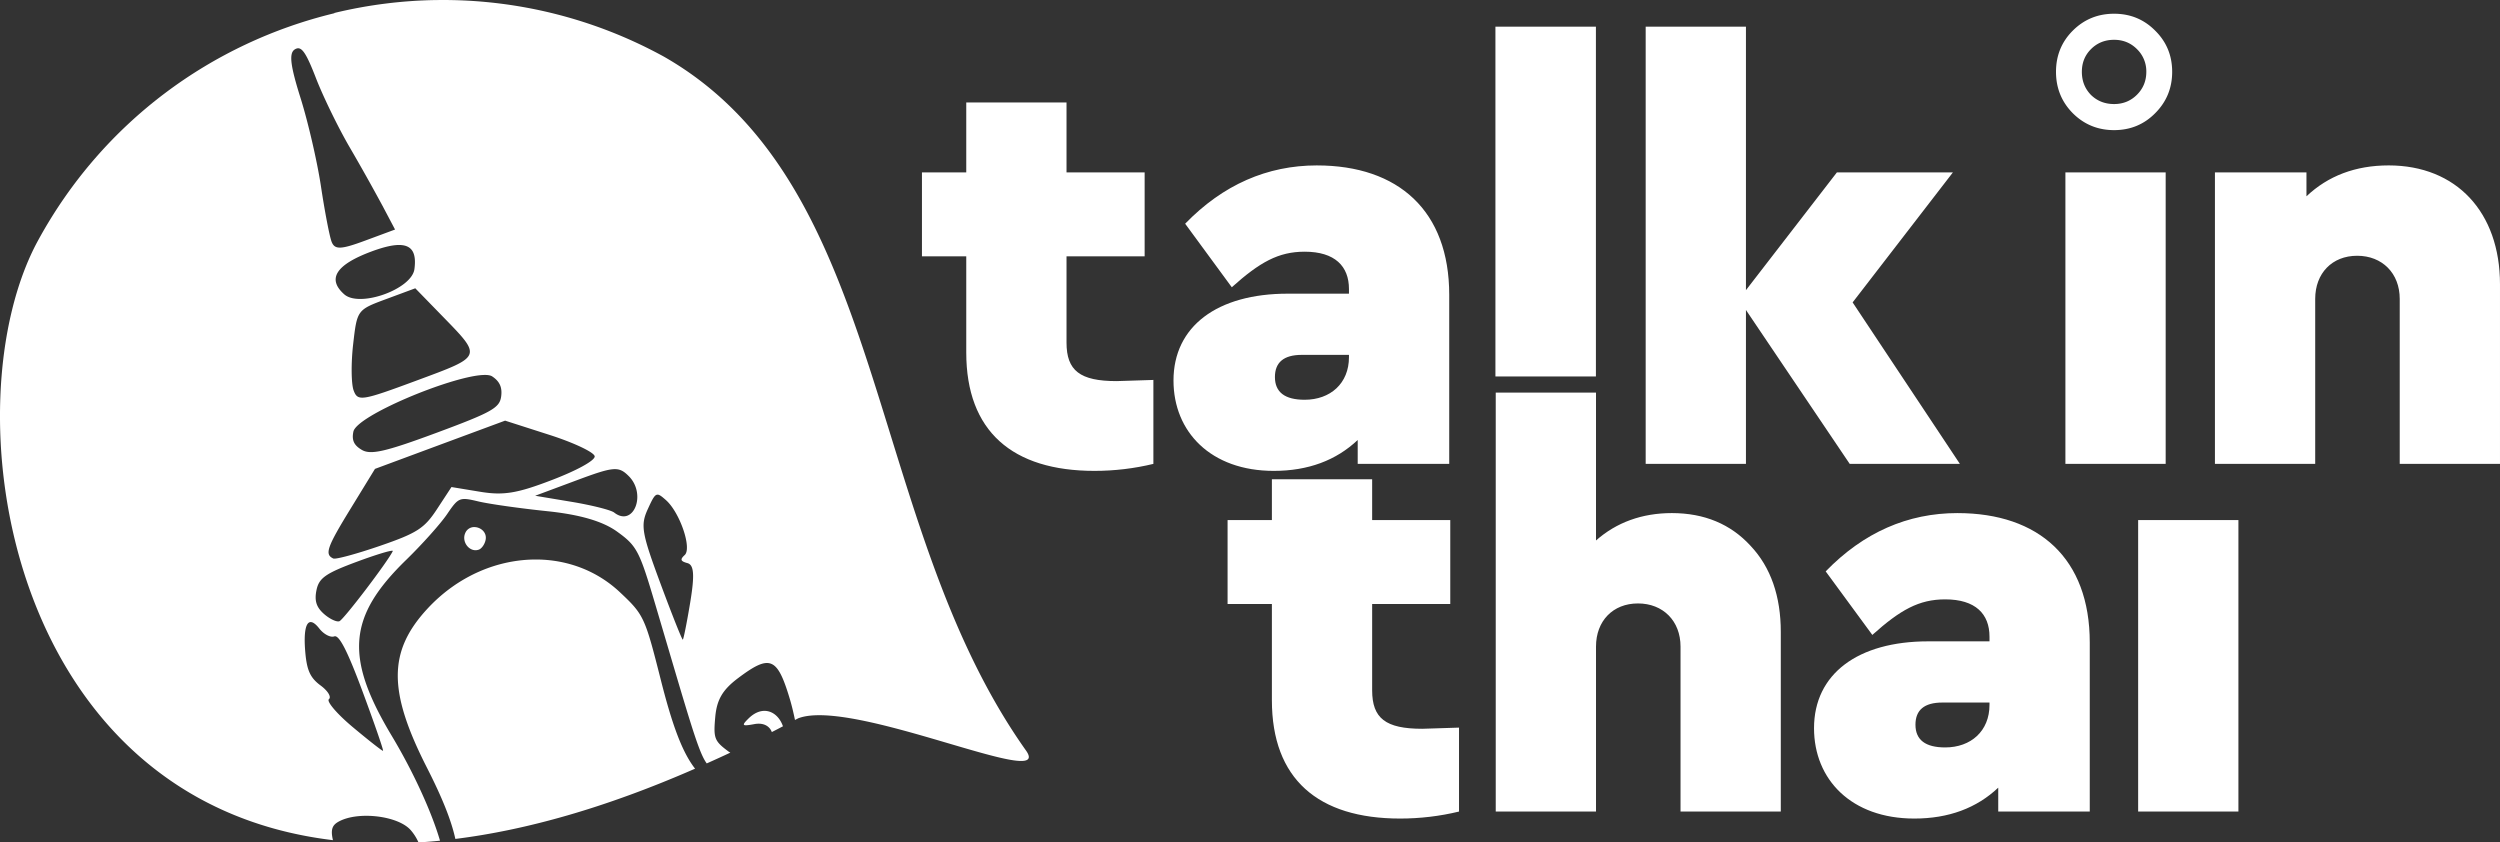
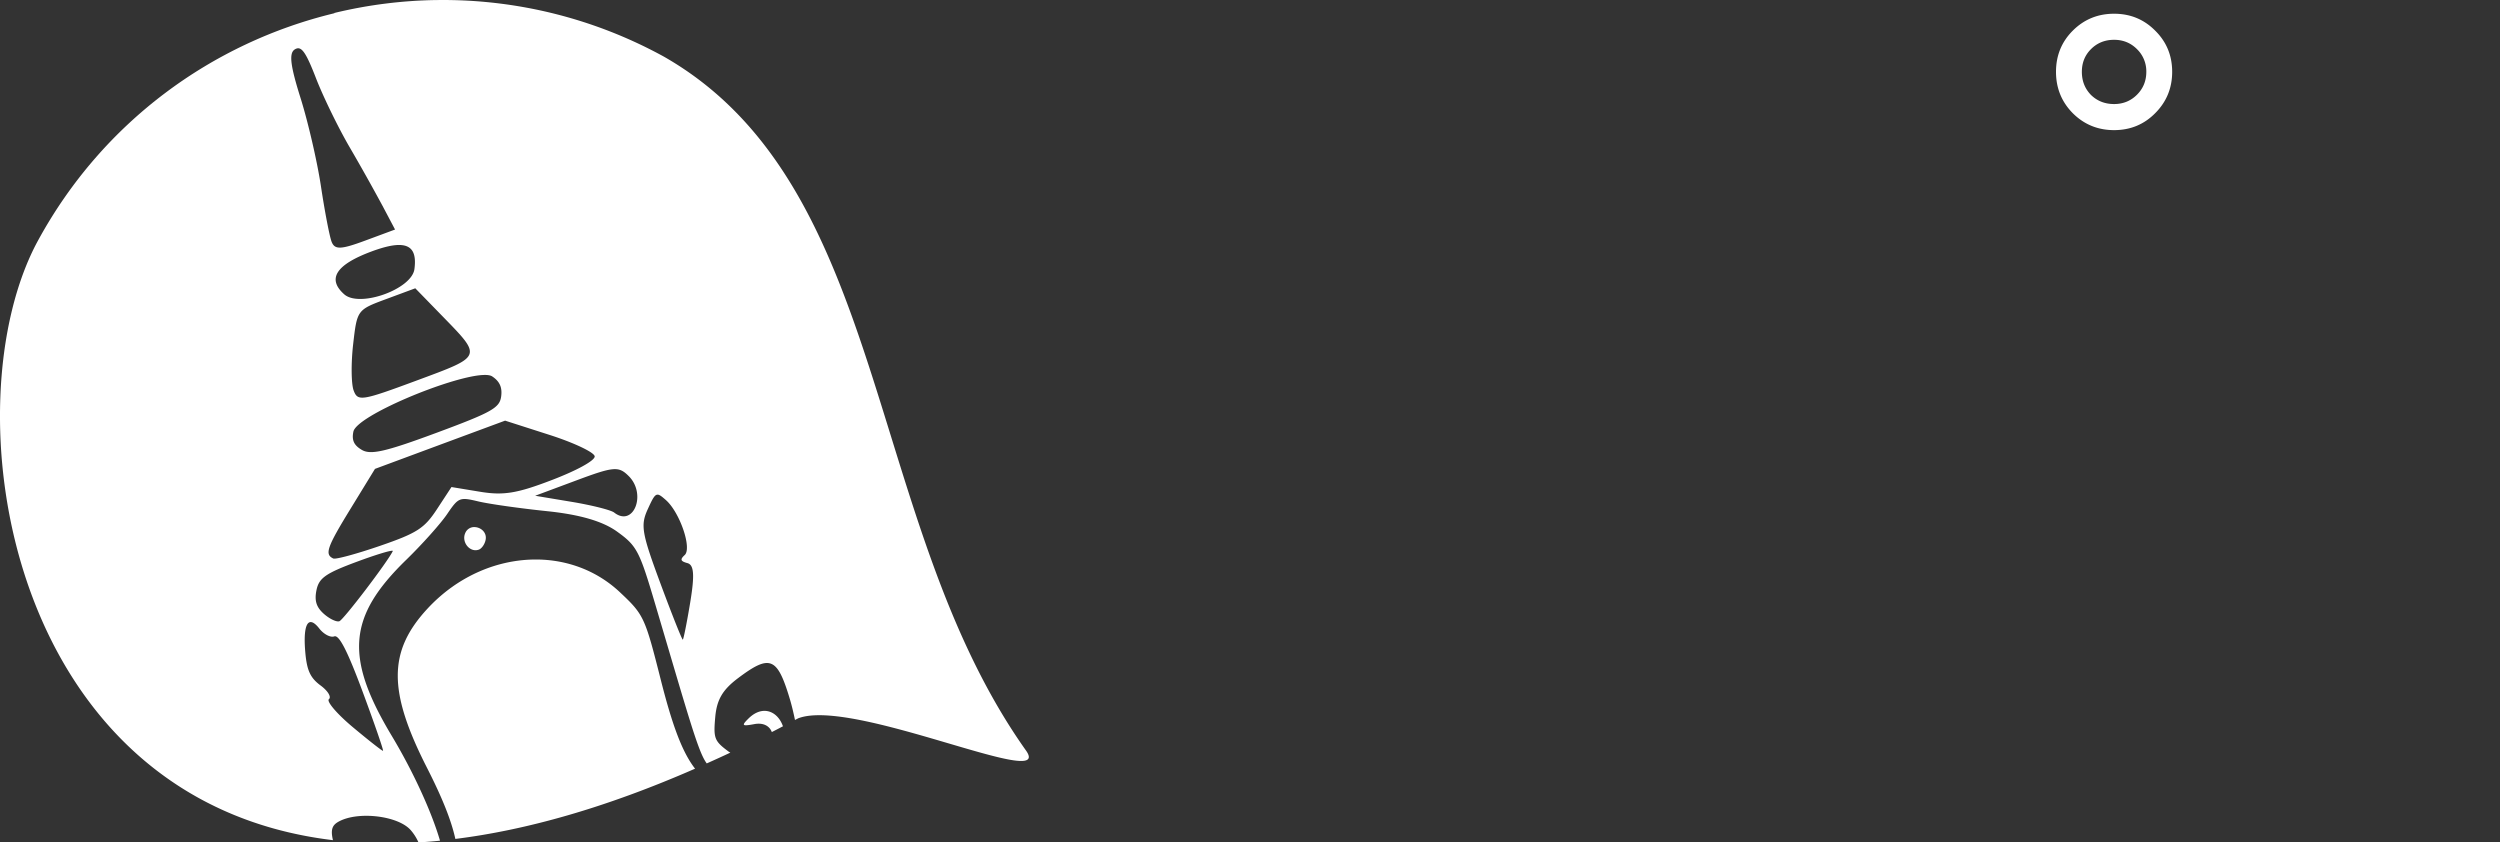
<svg xmlns="http://www.w3.org/2000/svg" xml:space="preserve" width="171.541" height="57.805" aria-label="Talk in Georgian logo" viewBox="0 -18 171.541 57.805">
  <rect x="0" y="-18" width="171.541" height="57.805" fill="#333333" stroke="none" />
-   <path d="M30.01-17.998c-2.39.03-4.76.33-7.064.887l-.006.02C14.578-15.07 7.064-9.661 2.617-1.51-3.477 9.636.214 36.936 22.846 39.649c-.183-.772-.02-1.05.406-1.281 1.334-.723 4.067-.394 4.93.593.231.265.404.55.535.844.484-.029.977-.07 1.475-.119-.548-1.896-1.796-4.669-3.31-7.193-3.244-5.406-3.016-8.183.99-12.078 1.094-1.065 2.355-2.474 2.802-3.131.786-1.157.857-1.186 2.152-.877.737.175 2.85.475 4.696.666 2.259.233 3.83.691 4.812 1.398 1.363.981 1.535 1.306 2.612 4.942 2.369 8 2.967 10.192 3.548 10.97.536-.24 1.072-.482 1.618-.74-.035-.024-.065-.034-.1-.06-.998-.737-1.067-.91-.934-2.387.107-1.187.503-1.863 1.553-2.655 2.194-1.654 2.697-1.46 3.55 1.375.149.49.267 1 .368 1.487.074-.04.146-.075.22-.115 3.758-1.443 17.626 5.024 15.63 2.209-11.146-15.713-9.314-38.746-24.85-47.614a31.485 31.485 0 0 0-15.539-3.88zM20.39-14.68c.36-.076.671.443 1.289 2.039.492 1.27 1.53 3.4 2.307 4.734a142.993 142.993 0 0 1 2.267 4.041l.854 1.616-2.051.76c-1.686.625-2.096.635-2.309.06-.142-.385-.469-2.088-.724-3.785-.256-1.698-.888-4.43-1.405-6.073-.703-2.236-.8-3.07-.386-3.324a.506.506 0 0 1 .158-.068zm7.113 13.494c.794.049 1.078.59.932 1.658-.189 1.377-3.761 2.655-4.815 1.723C22.425 1.137 23.052.16 25.506-.75c.86-.318 1.52-.466 1.996-.437Zm.992 2.967 1.829 1.879c2.78 2.859 2.818 2.762-1.762 4.46-3.752 1.392-4.014 1.433-4.297.67-.166-.446-.182-1.872-.033-3.17.269-2.353.275-2.36 2.267-3.099zm4.57 5.955c.328-.024.574.003.708.092.514.34.7.756.615 1.379-.108.785-.64 1.082-4.457 2.498-3.466 1.285-4.486 1.52-5.094 1.17-.55-.318-.712-.665-.588-1.26.228-1.085 6.527-3.714 8.817-3.88zm1.593 3.127 3.066.984c1.687.542 3.074 1.204 3.082 1.47.009.286-1.203.956-2.936 1.62-2.396.92-3.32 1.07-4.921.807l-1.971-.325-.992 1.514c-.866 1.321-1.364 1.643-3.907 2.52-1.603.552-3.046.944-3.207.87-.611-.28-.444-.762 1.182-3.415l1.676-2.735 4.463-1.656zm7.396 3.334c.49-.04.746.129 1.094.478 1.236 1.243.316 3.525-1.006 2.494-.222-.173-1.532-.503-2.912-.734l-2.51-.418 2.832-1.055c1.287-.48 2.012-.726 2.502-.765zm3.098 1.746c.133.018.293.152.539.369.957.846 1.8 3.308 1.29 3.773-.33.302-.288.425.186.553.454.122.504.813.194 2.692-.23 1.39-.46 2.541-.51 2.56-.05.019-.738-1.71-1.53-3.844-1.292-3.484-1.38-4.002-.874-5.107.338-.74.483-1.027.705-.996zm-12.586 2.224a.659.659 0 0 0-.637.397c-.29.632.314 1.377.932 1.148.194-.072.402-.372.46-.666.104-.512-.33-.868-.755-.879zm-5.647 1.624c.028.001.039.01.032.025-.341.719-3.374 4.704-3.663 4.81-.19.07-.668-.155-1.062-.503-.522-.462-.66-.905-.51-1.631.171-.832.628-1.152 2.774-1.948 1.236-.458 2.237-.766 2.43-.753zm9.942.601c-2.678-.03-5.46 1.124-7.55 3.395-2.685 2.918-2.689 5.637-.013 10.894 1.04 2.042 1.667 3.6 1.947 4.883 4.829-.6 10.291-2.125 16.448-4.82-.882-1.133-1.565-2.987-2.35-6.09-1.092-4.317-1.162-4.47-2.799-6.01-1.582-1.49-3.601-2.229-5.683-2.252zm-15.541 4.293c.157-.001.356.143.591.445.305.391.766.632 1.026.536.332-.124.913 1.012 1.955 3.822.815 2.198 1.441 4.012 1.39 4.031-.05.019-.98-.71-2.068-1.62-1.088-.909-1.828-1.776-1.644-1.925.183-.15-.074-.572-.575-.941-.705-.521-.94-1.032-1.048-2.29-.115-1.338.027-2.055.373-2.058zm31.16 6.092c-.352-.007-.737.149-1.113.517-.508.499-.457.55.398.391.638-.118 1.05.15 1.195.547.253-.13.51-.263.764-.397-.216-.625-.686-1.047-1.244-1.058z" style="fill:#fff;fill-opacity:1;stroke-width:3.951" />
-   <path d="M-10.784-54.012c-2.52 0-3.44-.72-3.44-2.64v-5.92h5.36v-5.76h-5.36v-4.8h-6.88v4.8h-3.04v5.76h3.04v6.6c0 5.4 3.16 8.12 8.8 8.12 1.36 0 2.72-.16 4.04-.48v-5.76c-1.44.04-2.28.08-2.52.08zm13.74-14.8c-3.4 0-6.44 1.32-9.04 4l3.2 4.36c1.92-1.72 3.2-2.44 5-2.44 2.08 0 3.04 1 3.04 2.56v.32h-4.2c-4.84 0-7.84 2.24-7.84 5.96 0 3.52 2.56 6.2 6.88 6.2 2.36 0 4.28-.72 5.76-2.12v1.64h6.28v-11.6c0-5.76-3.48-8.88-9.08-8.88zm-.84 16.08c-1.36 0-2.04-.52-2.04-1.56 0-1 .6-1.52 1.84-1.52h3.24v.16c0 1.8-1.28 2.92-3.04 2.92zm13.09-25.6v24h6.895v-24zm24.51 18.92 6.88-8.92h-7.96l-6.24 8.08v-18.08h-6.88v30h6.88v-10.56l7.12 10.56h7.56zm14.6-8.92v20h6.88v-20zm22.18-.48c-2.28 0-4.16.72-5.64 2.12v-1.64h-6.28v20h6.88v-11.32c0-1.76 1.16-2.96 2.88-2.96s2.92 1.2 2.92 2.96v11.32h6.88v-12.32c0-4.96-3-8.16-7.64-8.16z" aria-label="talk in" style="font-weight:900;font-size:40px;line-height:50px;font-family:&quot;Cera PRO&quot;;-inkscape-font-specification:&quot;Cera PRO Heavy&quot;;letter-spacing:-1.1px;word-spacing:0;fill:#fff;fill-opacity:1" transform="translate(87.405 62.162)" />
+   <path d="M30.01-17.998c-2.39.03-4.76.33-7.064.887l-.006.02C14.578-15.07 7.064-9.661 2.617-1.51-3.477 9.636.214 36.936 22.846 39.649c-.183-.772-.02-1.05.406-1.281 1.334-.723 4.067-.394 4.93.593.231.265.404.55.535.844.484-.029.977-.07 1.475-.119-.548-1.896-1.796-4.669-3.31-7.193-3.244-5.406-3.016-8.183.99-12.078 1.094-1.065 2.355-2.474 2.802-3.131.786-1.157.857-1.186 2.152-.877.737.175 2.85.475 4.696.666 2.259.233 3.83.691 4.812 1.398 1.363.981 1.535 1.306 2.612 4.942 2.369 8 2.967 10.192 3.548 10.97.536-.24 1.072-.482 1.618-.74-.035-.024-.065-.034-.1-.06-.998-.737-1.067-.91-.934-2.387.107-1.187.503-1.863 1.553-2.655 2.194-1.654 2.697-1.46 3.55 1.375.149.49.267 1 .368 1.487.074-.04.146-.075.22-.115 3.758-1.443 17.626 5.024 15.63 2.209-11.146-15.713-9.314-38.746-24.85-47.614a31.485 31.485 0 0 0-15.539-3.88zM20.39-14.68c.36-.076.671.443 1.289 2.039.492 1.27 1.53 3.4 2.307 4.734a142.993 142.993 0 0 1 2.267 4.041l.854 1.616-2.051.76c-1.686.625-2.096.635-2.309.06-.142-.385-.469-2.088-.724-3.785-.256-1.698-.888-4.43-1.405-6.073-.703-2.236-.8-3.07-.386-3.324a.506.506 0 0 1 .158-.068zm7.113 13.494c.794.049 1.078.59.932 1.658-.189 1.377-3.761 2.655-4.815 1.723C22.425 1.137 23.052.16 25.506-.75c.86-.318 1.52-.466 1.996-.437Zm.992 2.967 1.829 1.879c2.78 2.859 2.818 2.762-1.762 4.46-3.752 1.392-4.014 1.433-4.297.67-.166-.446-.182-1.872-.033-3.17.269-2.353.275-2.36 2.267-3.099zm4.57 5.955c.328-.024.574.003.708.092.514.34.7.756.615 1.379-.108.785-.64 1.082-4.457 2.498-3.466 1.285-4.486 1.52-5.094 1.17-.55-.318-.712-.665-.588-1.26.228-1.085 6.527-3.714 8.817-3.88zm1.593 3.127 3.066.984c1.687.542 3.074 1.204 3.082 1.47.009.286-1.203.956-2.936 1.62-2.396.92-3.32 1.07-4.921.807l-1.971-.325-.992 1.514c-.866 1.321-1.364 1.643-3.907 2.52-1.603.552-3.046.944-3.207.87-.611-.28-.444-.762 1.182-3.415l1.676-2.735 4.463-1.656zm7.396 3.334c.49-.04.746.129 1.094.478 1.236 1.243.316 3.525-1.006 2.494-.222-.173-1.532-.503-2.912-.734l-2.51-.418 2.832-1.055c1.287-.48 2.012-.726 2.502-.765zm3.098 1.746c.133.018.293.152.539.369.957.846 1.8 3.308 1.29 3.773-.33.302-.288.425.186.553.454.122.504.813.194 2.692-.23 1.39-.46 2.541-.51 2.56-.05.019-.738-1.71-1.53-3.844-1.292-3.484-1.38-4.002-.874-5.107.338-.74.483-1.027.705-.996zm-12.586 2.224a.659.659 0 0 0-.637.397c-.29.632.314 1.377.932 1.148.194-.072.402-.372.46-.666.104-.512-.33-.868-.755-.879m-5.647 1.624c.028.001.039.01.032.025-.341.719-3.374 4.704-3.663 4.81-.19.07-.668-.155-1.062-.503-.522-.462-.66-.905-.51-1.631.171-.832.628-1.152 2.774-1.948 1.236-.458 2.237-.766 2.43-.753zm9.942.601c-2.678-.03-5.46 1.124-7.55 3.395-2.685 2.918-2.689 5.637-.013 10.894 1.04 2.042 1.667 3.6 1.947 4.883 4.829-.6 10.291-2.125 16.448-4.82-.882-1.133-1.565-2.987-2.35-6.09-1.092-4.317-1.162-4.47-2.799-6.01-1.582-1.49-3.601-2.229-5.683-2.252zm-15.541 4.293c.157-.001.356.143.591.445.305.391.766.632 1.026.536.332-.124.913 1.012 1.955 3.822.815 2.198 1.441 4.012 1.39 4.031-.05.019-.98-.71-2.068-1.62-1.088-.909-1.828-1.776-1.644-1.925.183-.15-.074-.572-.575-.941-.705-.521-.94-1.032-1.048-2.29-.115-1.338.027-2.055.373-2.058zm31.16 6.092c-.352-.007-.737.149-1.113.517-.508.499-.457.55.398.391.638-.118 1.05.15 1.195.547.253-.13.51-.263.764-.397-.216-.625-.686-1.047-1.244-1.058z" style="fill:#fff;fill-opacity:1;stroke-width:3.951" />
  <path fill="#fff" d="M245.866 38.935a2.62 2.62 0 0 0-.792-1.924c-.527-.528-1.175-.792-1.942-.792-.779 0-1.432.264-1.96.792-.515.515-.773 1.156-.773 1.924 0 .779.258 1.432.773 1.96.528.515 1.181.773 1.96.773.767 0 1.415-.264 1.942-.791.528-.528.792-1.175.792-1.942zm.755-3.489c.959.947 1.438 2.11 1.438 3.489 0 1.378-.48 2.547-1.438 3.506-.947.96-2.11 1.439-3.489 1.439-1.378 0-2.547-.48-3.506-1.439-.947-.959-1.42-2.128-1.42-3.506 0-1.379.473-2.542 1.42-3.489.959-.959 2.128-1.438 3.506-1.438 1.379 0 2.542.48 3.489 1.438z" style="fill:#fff;fill-opacity:1" transform="translate(-51.633 -44.57) scale(.809)" />
  <g aria-label="thai" style="font-size:40px;line-height:1.25;font-family:&quot;Geometrica Sans&quot;;-inkscape-font-specification:&quot;Geometrica Sans&quot;;letter-spacing:-1px;fill:#fff;fill-opacity:1">
-     <path d="M109.31 30.696c-2.52 0-3.44-.72-3.44-2.64v-5.92h5.36v-5.76h-5.36v-2.8h-6.88v2.8h-3.04v5.76h3.04v6.6c0 5.4 3.16 8.12 8.8 8.12 1.36 0 2.72-.16 4.04-.48v-5.76c-1.44.04-2.28.08-2.52.08zM126.43 15.896c-2.04 0-3.8.64-5.2 1.88V7.631h-6.88v28.745h6.88v-11.32c0-1.76 1.16-2.96 2.88-2.96s2.92 1.2 2.92 2.96v11.32h6.88v-12.32c0-2.44-.68-4.44-2.08-5.92-1.36-1.48-3.16-2.24-5.4-2.24zM146.03 15.896c-3.4 0-6.44 1.32-9.04 4l3.2 4.36c1.92-1.72 3.2-2.44 5-2.44 2.08 0 3.04 1 3.04 2.56v.32h-4.2c-4.84 0-7.84 2.24-7.84 5.96 0 3.52 2.56 6.2 6.88 6.2 2.36 0 4.28-.72 5.76-2.12v1.64h6.28v-11.6c0-5.76-3.48-8.88-9.08-8.88zm-.84 16.08c-1.36 0-2.04-.52-2.04-1.56 0-1 .6-1.52 1.84-1.52h3.24v.16c0 1.8-1.28 2.92-3.04 2.92zM158.43 16.376v20h6.88v-20z" style="font-weight:900;font-family:&quot;Cera PRO&quot;;-inkscape-font-specification:&quot;Cera PRO Heavy&quot;;fill:#fff;fill-opacity:1" transform="translate(-11.718 1.31)" />
-   </g>
+     </g>
</svg>